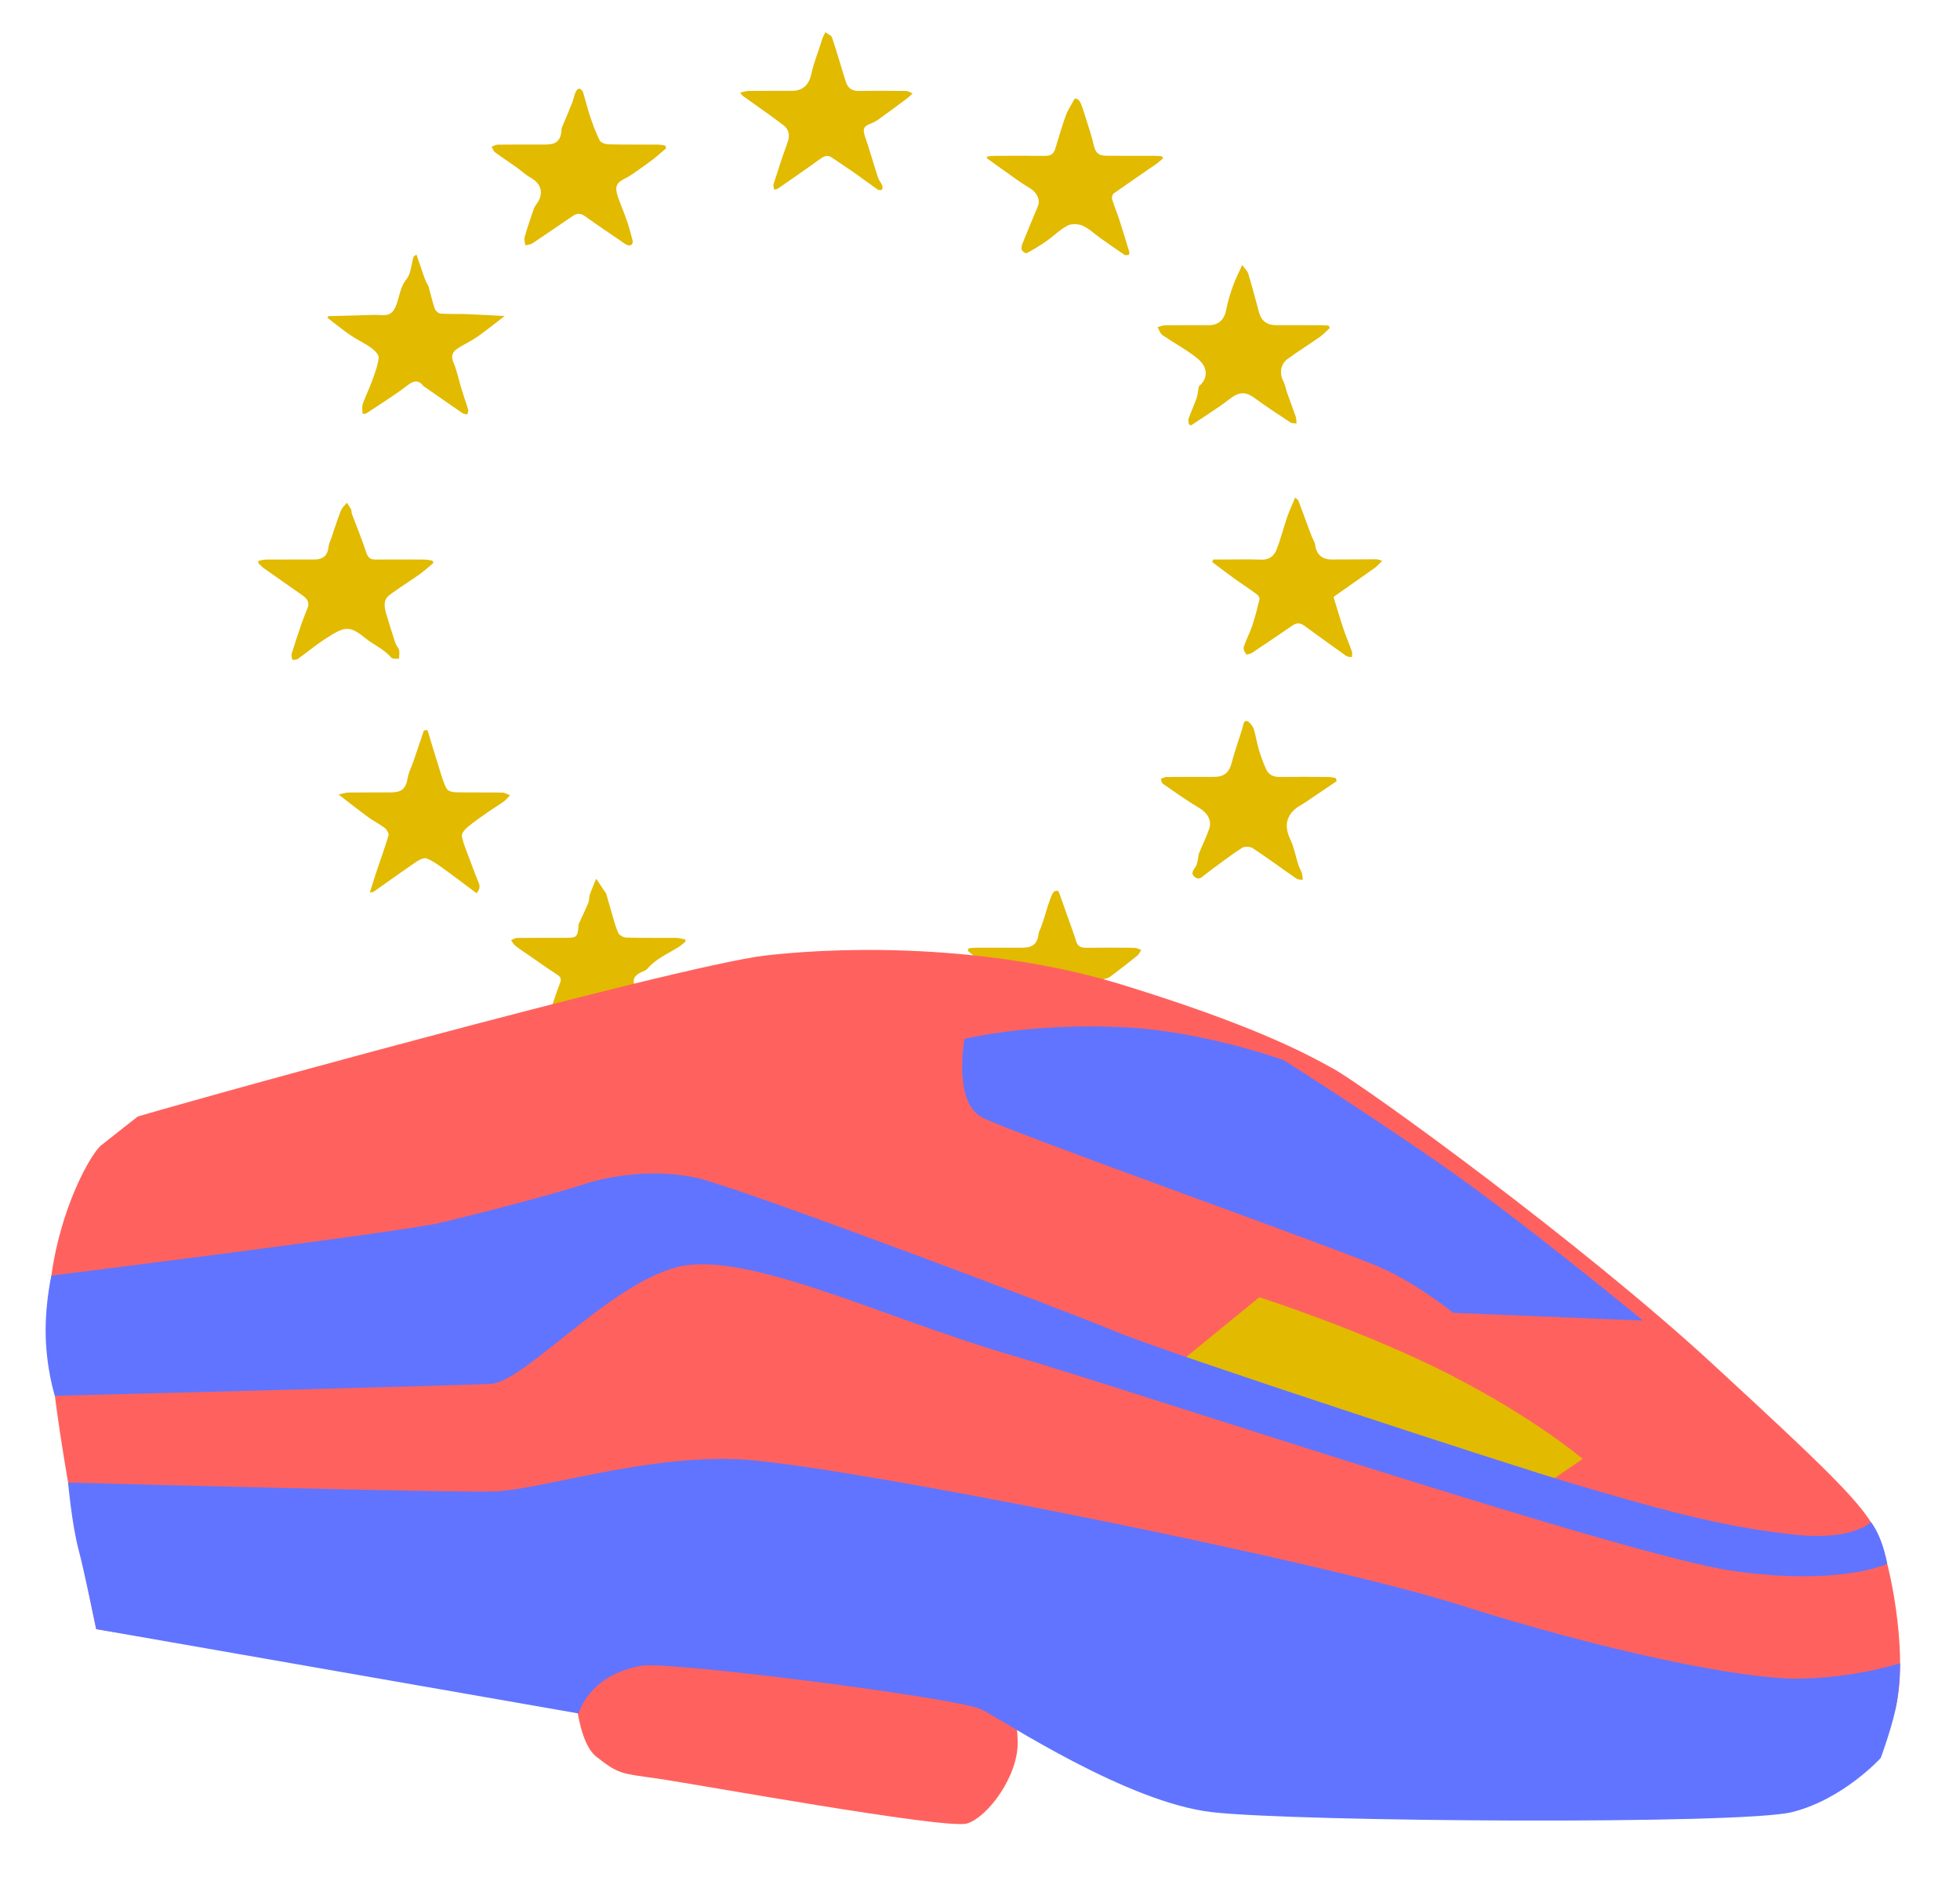
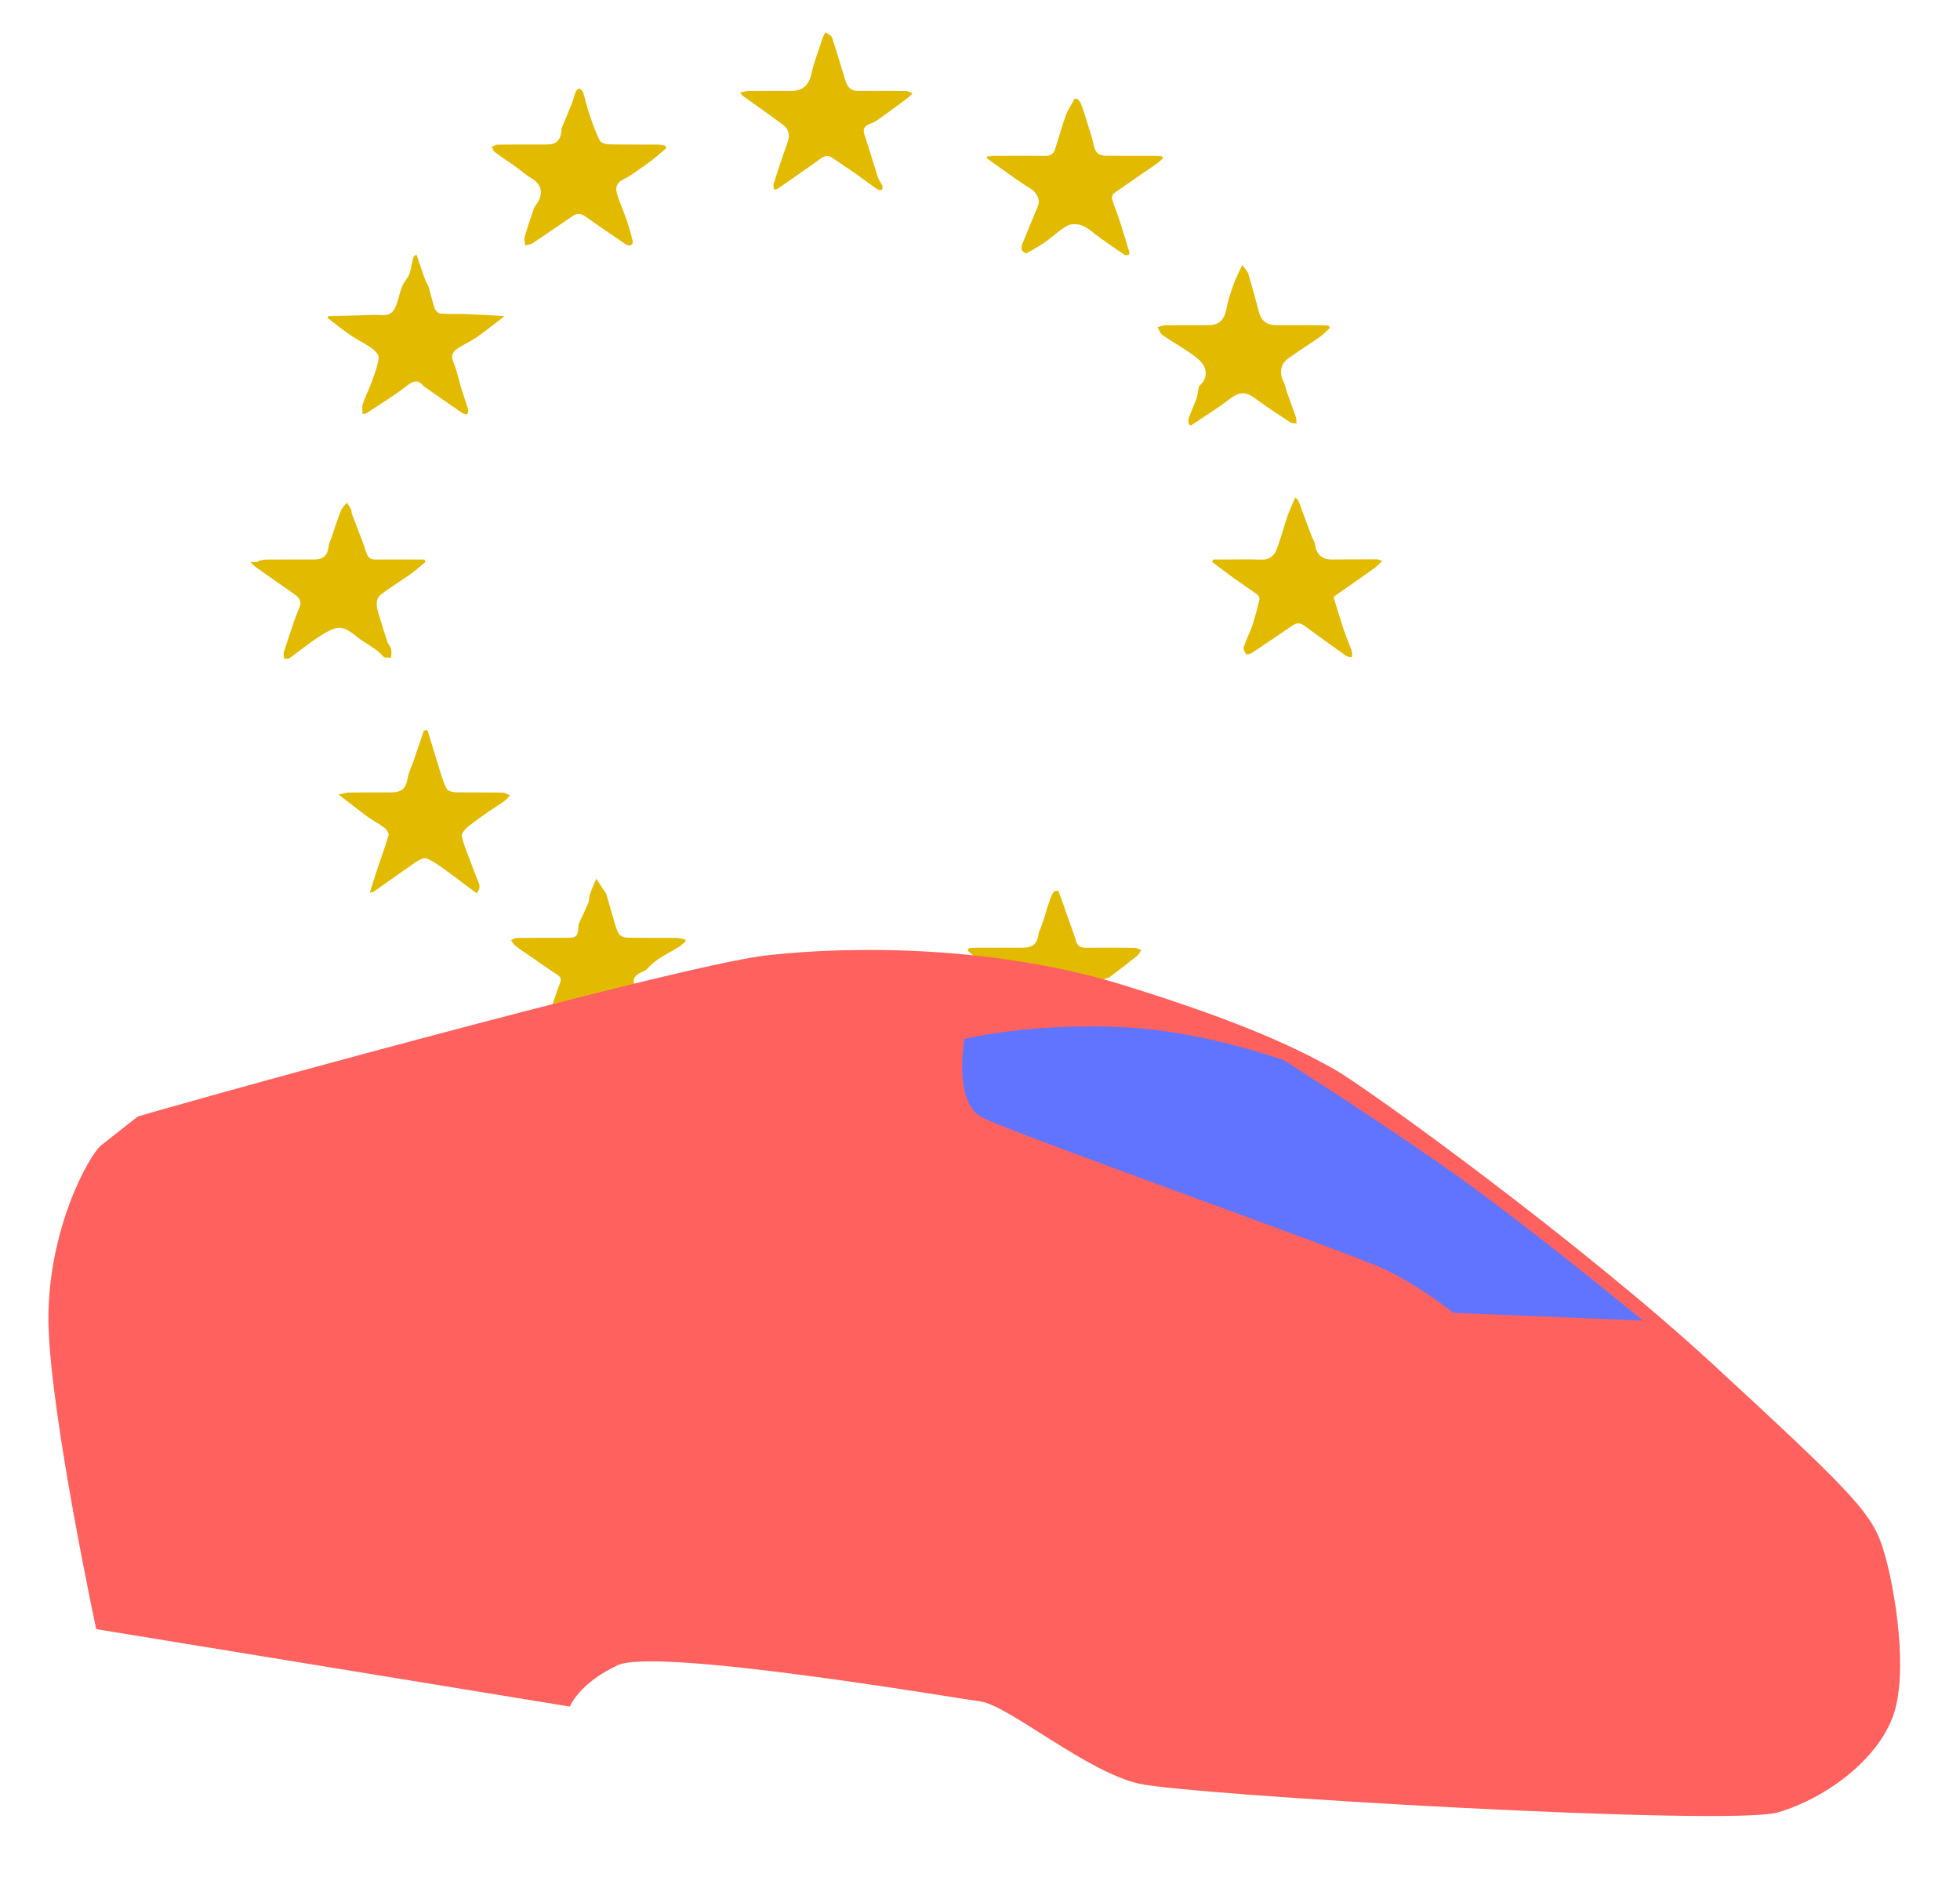
<svg xmlns="http://www.w3.org/2000/svg" version="1.1" id="Ebene_1" x="0px" y="0px" width="1778.523px" height="1712.839px" viewBox="0 0 1778.523 1712.839" enable-background="new 0 0 1778.523 1712.839" xml:space="preserve">
  <g id="Rojq2v_2_">
    <g>
      <path fill="#E2BA00" d="M604.526,134.46c-4.112,3.492-8.09,7.158-12.37,10.431c-5.55,4.245-11.307,8.223-17.043,12.218    c-2.403,1.674-4.872,3.326-7.502,4.59c-8.232,3.953-10.035,7.578-7.057,16.371c2.564,7.572,5.778,14.923,8.377,22.485    c1.968,5.725,3.584,11.586,5.039,17.465c0.897,3.625-1.744,5.733-5.099,4.148c-2.28-1.077-4.306-2.706-6.406-4.146    c-10.585-7.257-21.248-14.407-31.684-21.872c-3.693-2.641-7.157-2.772-10.631-0.442c-12.293,8.246-24.421,16.738-36.75,24.929    c-1.863,1.237-4.461,1.368-6.719,2.011c-0.251-2.524-1.263-5.264-0.619-7.534c2.407-8.486,5.31-16.834,8.142-25.194    c0.534-1.577,1.42-3.109,2.437-4.438c7.071-9.242,4.971-18.57-4.94-24.13c-4.73-2.654-8.761-6.532-13.22-9.7    c-6.362-4.521-12.913-8.779-19.179-13.425c-1.491-1.105-2.168-3.307-3.22-5.004c1.862-0.696,3.718-1.974,5.588-1.996    c14.724-0.171,29.452-0.084,44.178-0.112c8.828-0.016,12.835-3.678,13.628-12.361c0.078-0.849-0.09-1.789,0.218-2.539    c3.067-7.471,6.306-14.873,9.287-22.377c1.32-3.322,1.973-6.91,3.312-10.223c0.544-1.346,2.126-3.185,3.2-3.162    c1.218,0.027,3.061,1.678,3.479,2.99c2.275,7.149,3.917,14.505,6.312,21.608c2.562,7.598,5.294,15.21,8.886,22.345    c1.042,2.07,5.269,3.49,8.076,3.557c14.718,0.349,29.449,0.126,44.175,0.213c2.408,0.014,4.813,0.586,7.22,0.9    C603.937,132.864,604.231,133.662,604.526,134.46z" />
-       <path fill="#E2BA00" d="M1212.93,708.758c-9.519,6.441-19.027,12.899-28.563,19.315c-3.135,2.109-6.679,3.736-9.455,6.231    c-8.522,7.66-9.1,16.756-4.094,27.257c3.461,7.262,4.865,15.493,7.342,23.241c0.803,2.513,2.309,4.802,3.096,7.318    c0.625,1.996,0.646,4.182,0.935,6.284c-1.994-0.39-4.386-0.203-5.918-1.261c-13.209-9.121-26.111-18.699-39.506-27.53    c-2.411-1.59-7.571-1.759-9.918-0.224c-10.581,6.918-20.608,14.683-30.828,22.152c-0.341,0.249-0.567,0.675-0.927,0.876    c-3.436,1.925-6.231,7.154-10.972,3.326c-4.756-3.84-0.052-7.086,1.435-10.532c0.812-1.881,1.107-3.996,1.547-6.024    c0.356-1.639,0.296-3.423,0.912-4.943c3.052-7.525,6.722-14.83,9.295-22.508c2.55-7.608-2.163-14.533-8.983-18.549    c-11.432-6.731-22.246-14.523-33.185-22.065c-1.105-0.762-1.28-2.872-1.887-4.357c1.716-0.608,3.427-1.726,5.149-1.744    c14.294-0.148,28.591-0.09,42.887-0.1c9.657-0.007,14.058-3.792,16.444-13.143c1.849-7.249,4.367-14.328,6.579-21.485    c1.3-4.207,2.83-8.362,3.807-12.643c0.979-4.288,3.233-4.27,5.75-1.852c1.777,1.707,3.328,4.063,4.016,6.411    c1.771,6.046,2.717,12.336,4.535,18.365c1.791,5.939,3.908,11.835,6.516,17.456c2.21,4.764,6.362,7.002,11.891,6.942    c14.721-0.159,29.445-0.096,44.167,0c2.372,0.016,4.739,0.657,7.109,1.008C1212.38,706.907,1212.655,707.833,1212.93,708.758z" />
-       <path fill="#E2BA00" d="M234.6,508.863c2.319-0.394,4.635-1.111,6.957-1.128c14.505-0.106,29.011-0.029,43.517-0.069    c8.504-0.023,12.325-3.819,13.16-12.127c0.278-2.77,1.813-5.407,2.728-8.121c0.8-2.373,1.513-4.775,2.305-7.15    c0.718-2.155,1.471-4.299,2.243-6.435c1.388-3.839,2.519-7.807,4.306-11.452c1.142-2.329,3.269-4.176,4.954-6.238    c1.306,2.044,2.764,4.011,3.854,6.165c0.543,1.073,0.182,2.573,0.616,3.735c4.392,11.77,9.255,23.383,13.124,35.32    c1.585,4.891,3.942,6.398,8.623,6.357c14.718-0.128,29.438-0.086,44.156,0.005c2.403,0.015,4.803,0.606,7.204,0.931    c0.338,0.698,0.677,1.395,1.015,2.093c-4.408,3.626-8.627,7.518-13.265,10.82c-8.928,6.356-18.401,11.98-27.049,18.682    c-5.403,4.187-4.339,10.681-2.617,16.548c2.612,8.904,5.389,17.763,8.316,26.568c0.79,2.376,2.898,4.369,3.443,6.757    c0.55,2.407-0.092,5.085-0.212,7.645c-2.385-0.322-5.82,0.251-6.983-1.114c-6.771-7.942-16.469-11.803-24.224-18.192    c-14.115-11.63-18.96-9.408-34.491,0.466c-9.057,5.758-17.324,12.748-26.092,18.98c-1.242,0.883-3.308,0.609-4.992,0.87    c-0.192-1.968-1.009-4.128-0.473-5.873c2.896-9.424,6.057-18.768,9.273-28.09c1.534-4.447,3.378-8.788,5.11-13.165    c2.207-5.576-1-8.9-5.012-11.733c-11.557-8.163-23.204-16.198-34.749-24.377c-1.853-1.313-3.363-3.11-5.032-4.683    C234.411,510.193,234.506,509.528,234.6,508.863z" />
+       <path fill="#E2BA00" d="M234.6,508.863c2.319-0.394,4.635-1.111,6.957-1.128c14.505-0.106,29.011-0.029,43.517-0.069    c8.504-0.023,12.325-3.819,13.16-12.127c0.278-2.77,1.813-5.407,2.728-8.121c0.8-2.373,1.513-4.775,2.305-7.15    c0.718-2.155,1.471-4.299,2.243-6.435c1.388-3.839,2.519-7.807,4.306-11.452c1.142-2.329,3.269-4.176,4.954-6.238    c1.306,2.044,2.764,4.011,3.854,6.165c0.543,1.073,0.182,2.573,0.616,3.735c4.392,11.77,9.255,23.383,13.124,35.32    c1.585,4.891,3.942,6.398,8.623,6.357c14.718-0.128,29.438-0.086,44.156,0.005c0.338,0.698,0.677,1.395,1.015,2.093c-4.408,3.626-8.627,7.518-13.265,10.82c-8.928,6.356-18.401,11.98-27.049,18.682    c-5.403,4.187-4.339,10.681-2.617,16.548c2.612,8.904,5.389,17.763,8.316,26.568c0.79,2.376,2.898,4.369,3.443,6.757    c0.55,2.407-0.092,5.085-0.212,7.645c-2.385-0.322-5.82,0.251-6.983-1.114c-6.771-7.942-16.469-11.803-24.224-18.192    c-14.115-11.63-18.96-9.408-34.491,0.466c-9.057,5.758-17.324,12.748-26.092,18.98c-1.242,0.883-3.308,0.609-4.992,0.87    c-0.192-1.968-1.009-4.128-0.473-5.873c2.896-9.424,6.057-18.768,9.273-28.09c1.534-4.447,3.378-8.788,5.11-13.165    c2.207-5.576-1-8.9-5.012-11.733c-11.557-8.163-23.204-16.198-34.749-24.377c-1.853-1.313-3.363-3.11-5.032-4.683    C234.411,510.193,234.506,509.528,234.6,508.863z" />
      <path fill="#E2BA00" d="M879.022,860.395c2.235-0.164,4.47-0.464,6.706-0.471c14.077-0.045,28.154,0.005,42.231-0.036    c9.416-0.027,13.476-3.775,14.528-12.887c0.206-1.782,1.342-3.445,1.971-5.191c1.051-2.921,2.079-5.851,3.038-8.803    c0.703-2.165,1.234-4.385,1.922-6.555c1.063-3.354,2.11-6.718,3.325-10.018c0.87-2.364,1.738-4.812,3.137-6.861    c0.64-0.938,2.617-1.466,3.867-1.295c0.727,0.099,1.378,1.892,1.784,3.022c3.211,8.937,6.369,17.893,9.516,26.852    c1.82,5.18,3.846,10.306,5.31,15.586c1.429,5.156,4.724,6.298,9.578,6.231c14.501-0.199,29.007-0.147,43.508,0.026    c2.051,0.025,4.086,1.275,6.129,1.958c-1.211,1.776-2.087,3.967-3.688,5.258c-7.917,6.38-15.994,12.564-24.099,18.705    c-1.313,0.995-2.987,1.674-4.599,2.09c-11.561,2.984-12.565,10.387-9.743,19.56c1.827,5.941,5.236,11.39,7.856,17.097    c0.603,1.313,0.888,2.774,1.3,4.172c1.296,4.397,2.819,8.747,3.776,13.217c0.475,2.22-0.095,4.664-0.192,7.007    c-1.93-0.193-4.237,0.228-5.726-0.685c-7.189-4.408-14.225-9.075-21.181-13.846c-5.224-3.583-10.115-7.656-15.396-11.146    c-3.781-2.499-7.583-2.789-11.747,0.322c-12.663,9.464-25.559,18.62-38.505,27.694c-1.441,1.01-3.793,0.721-5.723,1.034    c0.19-1.864-0.013-3.879,0.638-5.564c2.533-6.562,5.631-12.916,7.966-19.541c2.972-8.432,5.589-17.003,7.924-25.632    c0.465-1.719-0.493-4.429-1.734-5.875c-2.331-2.713-5.172-5.085-8.111-7.159c-9.931-7.011-20.023-13.794-29.995-20.748    c-2.288-1.595-4.343-3.525-6.505-5.301C878.4,861.875,878.711,861.135,879.022,860.395z" />
      <path fill="#E2BA00" d="M1078.757,384.792c-0.127-1.605-0.789-3.403-0.29-4.78c2.21-6.088,4.847-12.02,7.128-18.084    c0.804-2.137,1.024-4.493,1.527-6.745c0.407-1.825,0.219-4.421,1.364-5.337c5.735-4.59,6.762-11.216,4.454-16.706    c-2.015-4.793-7.112-8.727-11.631-11.939c-8.574-6.095-17.846-11.203-26.511-17.181c-2.109-1.455-2.988-4.691-4.433-7.109    c2.315-0.615,4.623-1.731,6.945-1.761c13.22-0.172,26.444-0.076,39.667-0.088c9.082-0.009,14.162-5.266,15.847-14.564    c1.32-7.286,3.677-14.437,6.153-21.444c2.057-5.821,4.957-11.344,8.184-18.566c2.453,3.409,4.817,5.442,5.575,7.96    c3.498,11.626,6.58,23.378,9.748,35.102c2.029,7.511,7.225,11.503,15.255,11.511c13.649,0.013,27.298-0.013,40.948,0.022    c2.266,0.006,4.53,0.241,6.796,0.37c0.432,0.67,0.863,1.34,1.295,2.01c-3.038,2.777-5.823,5.913-9.161,8.264    c-9.659,6.801-19.757,12.991-29.26,19.995c-6.604,4.867-7.495,13.346-3.709,20.534c1.614,3.064,2.082,6.713,3.257,10.031    c2.577,7.277,5.37,14.479,7.855,21.787c0.655,1.924,0.507,4.121,0.728,6.193c-1.879-0.301-4.13-0.038-5.579-0.993    c-10.884-7.17-21.821-14.292-32.319-22.004c-8.698-6.389-14.383-5.747-23.125,1.008c-11.115,8.59-23.191,15.936-34.853,23.819    C1079.994,385.662,1079.376,385.227,1078.757,384.792z" />
      <path fill="#E2BA00" d="M541.001,797.297c3.51,5.29,5.549,8.373,7.599,11.448c0.47,0.705,1.198,1.319,1.427,2.088    c1.856,6.214,3.562,12.472,5.43,18.682c1.75,5.815,3.123,11.838,5.732,17.254c1.017,2.111,4.93,3.91,7.572,3.977    c14.925,0.379,29.866,0.117,44.8,0.258c2.732,0.026,5.456,0.907,8.183,1.393c0.119,0.622,0.239,1.245,0.358,1.867    c-2.05,1.655-3.958,3.538-6.176,4.926c-9.804,6.137-20.681,10.644-28.489,19.775c-1.656,1.937-4.772,2.589-7.141,3.961    c-5.988,3.47-6.394,7.08-3.592,13.235c3.383,7.431,5.637,15.374,8.425,23.079c0.854,2.359,2.075,4.603,2.74,7.006    c0.941,3.398,2.07,6.889,2.106,10.352c0.039,3.713-2.35,4.897-5.592,2.6c-10.933-7.746-21.906-15.441-32.682-23.4    c-4.832-3.568-11.486-4.658-16.03-1.564c-11.201,7.627-22.342,15.343-33.43,23.133c-2.25,1.581-3.995,3.901-6.295,5.382    c-1.141,0.735-3.011,0.337-4.552,0.452c0.104-1.365-0.068-2.822,0.355-4.079c2.873-8.527,5.878-17.01,8.829-25.511    c2.405-6.929,4.537-13.968,7.292-20.755c1.518-3.739,1.615-6.031-2.205-8.474c-8.708-5.568-17.096-11.635-25.609-17.508    c-4.183-2.885-8.472-5.636-12.471-8.758c-1.62-1.265-2.593-3.357-3.861-5.072c1.814-0.7,3.622-1.987,5.444-2.008    c14.933-0.168,29.869-0.08,44.804-0.112c9.152-0.019,10.111-0.938,10.898-10.05c0.073-0.849-0.064-1.797,0.268-2.531    c2.886-6.39,6.018-12.675,8.716-19.142c0.938-2.249,0.52-5.038,1.327-7.371C536.793,807.171,538.825,802.653,541.001,797.297z" />
      <path fill="#E2BA00" d="M838.79,925.956c-13.101,8.496-26.132,17.103-39.333,25.44c-6.56,4.143-7.519,7.843-4.762,15.474    c2.817,7.798,4.554,15.979,7.027,23.911c1.871,6.001,4.233,11.847,6.192,17.822c0.396,1.207-0.034,2.684-0.084,4.037    c-1.537-0.156-3.462,0.228-4.549-0.554c-8.84-6.355-17.428-13.061-26.292-19.382c-5.007-3.571-10.25-6.88-15.684-9.742    c-1.645-0.866-4.832-0.623-6.38,0.453c-7.256,5.048-14.052,10.756-21.276,15.855c-6.178,4.361-12.592,8.428-19.149,12.196    c-2.758,1.585-5.082,0.689-4.386-3.306c0.219-1.257,0.159-2.6,0.576-3.78c2.704-7.665,5.47-15.309,8.282-22.935    c2.105-5.708,4.624-11.284,6.39-17.092c2.041-6.71-3.446-9.331-7.707-12.356c-10.272-7.293-20.604-14.502-30.93-21.719    c-2.544-1.778-5.157-3.457-9.364-6.267c3.752-0.617,5.973-1.285,8.199-1.299c14.716-0.096,29.432-0.021,44.149-0.065    c8.777-0.026,9.417-1.105,11.875-9.663c2.964-10.323,6.823-20.387,10.219-30.588c1.323-3.973,2.358-8.042,3.692-12.011    c0.556-1.654,1.552-3.16,2.349-4.733c0.595-0.025,1.189-0.05,1.784-0.075c1.591,4.337,3.356,8.62,4.741,13.023    c3.99,12.684,7.826,25.416,11.725,38.129c1.554,5.067,5.622,5.904,10.105,5.912c14.93,0.029,29.859-0.012,44.789,0.05    c2.394,0.01,4.786,0.41,7.179,0.629C838.377,924.199,838.584,925.077,838.79,925.956z" />
      <path fill="#E2BA00" d="M895.475,142.055c2.386-0.229,4.772-0.646,7.159-0.656c15.156-0.062,30.314-0.171,45.467,0.043    c4.731,0.067,7.88-1.515,9.302-5.99c3.219-10.127,6.008-20.404,9.615-30.387c1.874-5.186,5.114-9.878,8.186-15.633    c3.934-0.101,5.377,3.725,6.713,7.472c1.517,4.257,2.854,8.581,4.172,12.906c2.139,7.016,4.65,13.961,6.167,21.114    c1.572,7.415,4.228,10.364,11.911,10.411c14.302,0.088,28.604,0.009,42.906,0.053c2.456,0.008,4.912,0.281,7.368,0.431    c0.305,0.6,0.611,1.199,0.916,1.799c-2.037,1.735-3.945,3.656-6.133,5.173c-12.843,8.902-25.807,17.632-38.55,26.674    c-1.208,0.857-2.018,3.718-1.569,5.214c1.86,6.19,4.44,12.159,6.448,18.31c3.192,9.774,6.166,19.62,9.138,29.465    c0.253,0.838-0.022,2.624-0.373,2.714c-1.271,0.325-3.037,0.65-3.979,0.02c-7.381-4.935-14.638-10.056-21.884-15.191    c-5.339-3.784-10.192-8.605-16.045-11.192c-3.937-1.741-10.087-2.001-13.751-0.077c-6.97,3.661-12.718,9.578-19.257,14.152    c-5.651,3.953-11.608,7.507-17.671,10.793c-0.827,0.448-3.772-1.33-4.427-2.702c-0.71-1.487-0.34-3.887,0.338-5.577    c4.616-11.515,9.448-22.942,14.187-34.408c2.286-5.53-0.802-12.3-7.038-16.053c-4.139-2.491-8.191-5.147-12.141-7.927    c-9.072-6.384-18.058-12.89-27.079-19.347C895.538,143.126,895.506,142.59,895.475,142.055z" />
      <path fill="#E2BA00" d="M328.993,375.636c0-3.344-0.746-6.454,0.142-8.994c2.483-7.101,5.908-13.87,8.457-20.951    c2.486-6.906,5.219-13.935,6.047-21.118c0.317-2.753-3.811-6.815-6.841-8.989c-5.935-4.257-12.747-7.278-18.778-11.418    c-7.205-4.947-13.973-10.531-20.856-15.782c0.436-0.837,0.617-1.519,0.819-1.525c13.967-0.425,27.934-0.828,41.904-1.147    c3.398-0.078,6.858,0.551,10.192,0.114c4.391-0.576,6.836-2.9,8.889-7.595c3.577-8.178,3.76-17.409,9.957-25.016    c4.027-4.944,4.216-13.007,6.168-19.66c0.217-0.738,0.722-1.392,2.822-2.523c2.03,5.94,4.037,11.888,6.102,17.815    c0.873,2.505,1.802,4.996,2.837,7.437c0.566,1.335,1.687,2.473,2.076,3.838c1.895,6.652,3.345,13.447,5.593,19.972    c0.661,1.919,3.332,4.296,5.231,4.436c7.77,0.573,15.603,0.189,23.402,0.482c11.102,0.417,22.192,1.119,34.737,1.774    c-9.277,7.078-16.995,13.363-25.135,19.041c-5.535,3.861-11.826,6.624-17.47,10.347c-4.379,2.888-6.433,6.413-3.892,12.426    c3.26,7.713,4.854,16.12,7.32,24.181c1.945,6.361,4.227,12.62,6.107,18.998c0.365,1.239-0.431,2.82-0.692,4.243    c-1.485-0.349-3.239-0.305-4.414-1.108c-11.334-7.744-22.571-15.631-33.835-23.477c-0.525-0.366-1.172-0.633-1.556-1.112    c-5.377-6.722-9.755-4.441-15.747,0.168c-11.479,8.83-23.923,16.407-36.002,24.451    C331.965,375.352,331.021,375.266,328.993,375.636z" />
      <path fill="#E2BA00" d="M387.661,662.35c0.328,0.81,0.719,1.6,0.974,2.431c3.663,11.958,7.229,23.946,10.994,35.872    c1.62,5.131,3.123,10.429,5.733,15.057c1.074,1.905,4.905,3.099,7.513,3.154c14.285,0.301,28.581,0.03,42.868,0.266    c2.38,0.039,4.735,1.602,7.101,2.46c-1.826,1.851-3.446,3.986-5.522,5.494c-4.396,3.192-9.099,5.958-13.55,9.079    c-6.516,4.569-13.142,9.029-19.266,14.086c-2.541,2.098-5.904,6.01-5.431,8.418c1.397,7.12,4.494,13.911,6.98,20.811    c1.304,3.62,2.711,7.203,4.085,10.796c1.042,2.722,2.009,5.479,3.184,8.144c1.638,3.717,3.413,7.361-0.908,12.039    c-9.781-7.307-19.423-14.71-29.29-21.8c-5.095-3.661-10.3-7.497-16.043-9.77c-2.41-0.954-6.763,1.312-9.508,3.179    c-13.009,8.85-25.761,18.079-38.642,27.119c-0.607,0.426-1.574,0.337-3.341,0.671c2.074-6.578,3.871-12.571,5.855-18.502    c3.725-11.135,7.799-22.163,11.099-33.42c0.529-1.804-1.654-5.283-3.544-6.742c-4.68-3.611-10.106-6.242-14.889-9.737    c-8.539-6.24-16.824-12.827-26.894-20.557c4.248-0.867,6.721-1.779,9.206-1.809c12.583-0.152,25.168-0.042,37.753-0.087    c10.731-0.039,14.137-3.395,15.905-13.675c0.837-4.865,3.325-9.435,4.953-14.178c3.235-9.422,6.393-18.87,9.583-28.308    C385.633,662.677,386.647,662.513,387.661,662.35z" />
      <path fill="#E2BA00" d="M671.611,84.037c3.123-0.651,5.346-1.496,7.577-1.518c13.009-0.13,26.019-0.066,39.029-0.069    c10.508-0.002,15.945-5.509,18.096-15.783c1.872-8.939,5.408-17.53,8.209-26.275c0.632-1.974,1.172-3.985,1.927-5.911    c0.704-1.796,1.638-3.503,2.471-5.249c2.088,1.572,5.382,2.74,6.069,4.783c4.451,13.238,8.231,26.699,12.453,40.016    c1.679,5.294,5.115,8.533,11.256,8.464c14.501-0.163,29.006-0.132,43.506,0.062c1.968,0.026,3.916,1.44,5.874,2.211    c-1.412,1.323-2.715,2.794-4.256,3.945c-8.596,6.418-17.207,12.82-25.914,19.086c-2.351,1.692-4.922,3.259-7.625,4.249    c-6.843,2.507-7.684,5.093-5.27,12.099c4.189,12.159,7.649,24.568,11.632,36.802c0.832,2.555,2.803,4.722,3.848,7.234    c0.471,1.132,0.457,3.233-0.255,3.874c-0.721,0.649-2.934,0.552-3.877-0.104c-7.212-5.015-14.208-10.339-21.4-15.383    c-6.558-4.599-13.333-8.887-19.907-13.464c-4.041-2.813-7.169-1.542-10.808,1.09c-12.597,9.111-25.41,17.925-38.179,26.796    c-0.792,0.551-1.914,0.627-3.641,1.156c-0.227-2.012-0.928-3.729-0.493-5.079c3.955-12.265,7.847-24.563,12.302-36.65    c2.725-7.392,2.255-12.695-4.116-17.467c-11.828-8.86-23.998-17.264-36.001-25.893C673.486,86.606,673.081,85.834,671.611,84.037z    " />
      <path fill="#E2BA00" d="M1100.768,507.679c2.896,0,5.791,0,8.687,0c11.74-0.001,23.493-0.33,35.216,0.122    c6.938,0.267,11.376-3.373,13.523-8.7c3.915-9.718,6.384-20.008,9.797-29.942c1.997-5.814,4.654-11.401,7.245-17.648    c1.054,0.966,2.536,1.693,2.97,2.822c3.504,9.131,6.801,18.34,10.184,27.517c0.711,1.927,1.507,3.822,2.282,5.725    c0.927,2.274,2.414,4.471,2.713,6.822c1.078,8.472,6.171,13.285,14.822,13.267c13.658-0.028,27.316-0.17,40.973-0.187    c1.127-0.001,2.255,0.585,5.097,1.375c-2.853,2.732-4.619,4.884-6.808,6.442c-12.024,8.559-24.16,16.96-36.222,25.466    c-0.825,0.582-1.358,1.579-1.099,1.267c3.24,10.427,6.037,19.991,9.204,29.43c2.225,6.631,5.068,13.053,7.374,19.66    c0.54,1.548,0.027,3.465-0.002,5.212c-1.735-0.374-3.817-0.256-5.15-1.198c-12.759-9.026-25.421-18.192-38.042-27.411    c-3.559-2.6-6.914-2.788-10.57-0.291c-12.196,8.333-24.396,16.662-36.707,24.823c-1.551,1.028-4.979,1.969-5.46,1.346    c-1.374-1.779-2.804-4.755-2.198-6.599c2.163-6.592,5.536-12.785,7.741-19.367c2.603-7.771,4.606-15.757,6.514-23.735    c0.305-1.273-0.836-3.553-2.009-4.41c-7.097-5.189-14.467-10.004-21.61-15.132c-6.517-4.679-12.862-9.597-19.284-14.41    C1100.223,509.19,1100.495,508.434,1100.768,507.679z" />
    </g>
  </g>
-   <path fill="#FF625E" d="M521.513,1503.921c-1.956,6.632-0.978,73.895,19.56,90c20.538,16.105,22.494,15.158,55.745,19.895  c33.252,4.737,262.101,46.421,280.682,40.737c18.582-5.684,46.943-43.047,45.965-75.05c-0.978-32.002-11.736-55.687-11.736-55.687  l-379.459-36L521.513,1503.921z" />
  <path fill="#FF625E" d="M124.776,1013.29c3.513-2.342,488.323-137.011,570.295-146.38c81.973-9.368,210.787-8.197,324.377,26.934  c113.591,35.131,161.603,59.723,190.879,76.117c29.276,16.395,223.668,156.919,344.285,268.168  c120.617,111.249,141.816,132.665,152.355,161.941c10.539,29.276,24.471,107.398,12.761,150.726  c-11.71,43.328-62.065,80.802-106.564,93.683c-44.5,12.881-531.135-15.454-579.148-25.994  c-48.013-10.539-118.791-71.202-144.554-74.715c-25.763-3.513-293.93-49.184-329.062-32.789  c-35.131,16.395-43.328,37.473-43.328,37.473l-429.771-70.262c0,0-42.157-196.734-43.328-278.707  c-1.171-81.973,36.302-151.064,48.013-160.432S124.776,1013.29,124.776,1013.29z" />
-   <path fill="#6174FF" d="M61.794,1345.196c0,0,343.774,9.26,385.932,8.089s134.669-32.789,221.326-29.276  c86.657,3.513,526.967,91.341,655.781,132.327c128.814,40.986,256.457,67.92,309.154,66.749c52.697-1.171,90.17-14.052,90.17-14.052  s0,23.714-4.391,43.036c-4.391,19.322-13.174,43.036-13.174,43.036s-34.253,37.766-80.802,49.183  c-46.549,11.418-448.507,8.783-525.796,0c-77.288-8.783-188.569-82.558-209.046-93.097  c-20.477-10.539-283.871-44.004-308.552-39.815c-48.305,8.197-57.381,43.328-57.381,43.328l-437.711-76.511  c0,0-11.005-53.376-15.858-71.496C65.128,1383.118,61.794,1345.196,61.794,1345.196z" />
  <path fill="#6174FF" d="M875.154,942.659c0,0-10.539,57.088,15.809,71.141c26.348,14.052,331.989,122.081,365.364,137.89  c33.375,15.809,62.358,39.522,62.358,39.522l172.142,7.026c0,0-111.541-92.219-185.317-143.159  c-73.775-50.94-140.525-93.097-140.525-93.097s-72.091-26.191-144.038-29.861C934.877,927.728,875.154,942.659,875.154,942.659z" />
-   <path fill="#E2BA00" d="M1072.474,1234.425l70.262-57.381c0,0,96.025,30.837,173.313,70.457  c77.289,39.62,120.031,76.236,120.031,76.236l-32.789,22.522L1072.474,1234.425z" />
-   <path fill="#6174FF" d="M46.629,1157.438c0,0,316.781-39.531,351.913-47.729s106.564-26.934,131.156-35.131  c24.592-8.197,64.993-14.052,102.466-5.855s335.502,120.617,380.002,139.354c44.499,18.737,360.622,122.205,415.133,138.182  c67.92,19.908,131.742,39.23,203.565,46.451c50.44,5.071,66.907-11.589,66.907-11.589s4.709,5.498,9.259,17.688  c3.879,10.393,5.473,20.185,5.473,20.185s-43.385,20.363-140.581,6.31c-97.196-14.052-539.848-162.189-655.781-196.149  s-238.892-94.854-300.957-79.63s-139.353,104.558-169.8,106.147c-30.447,1.589-395.63,10.8-395.63,10.8s-8.355-26.09-8.355-59.318  C41.398,1180.592,46.629,1157.438,46.629,1157.438z" />
</svg>